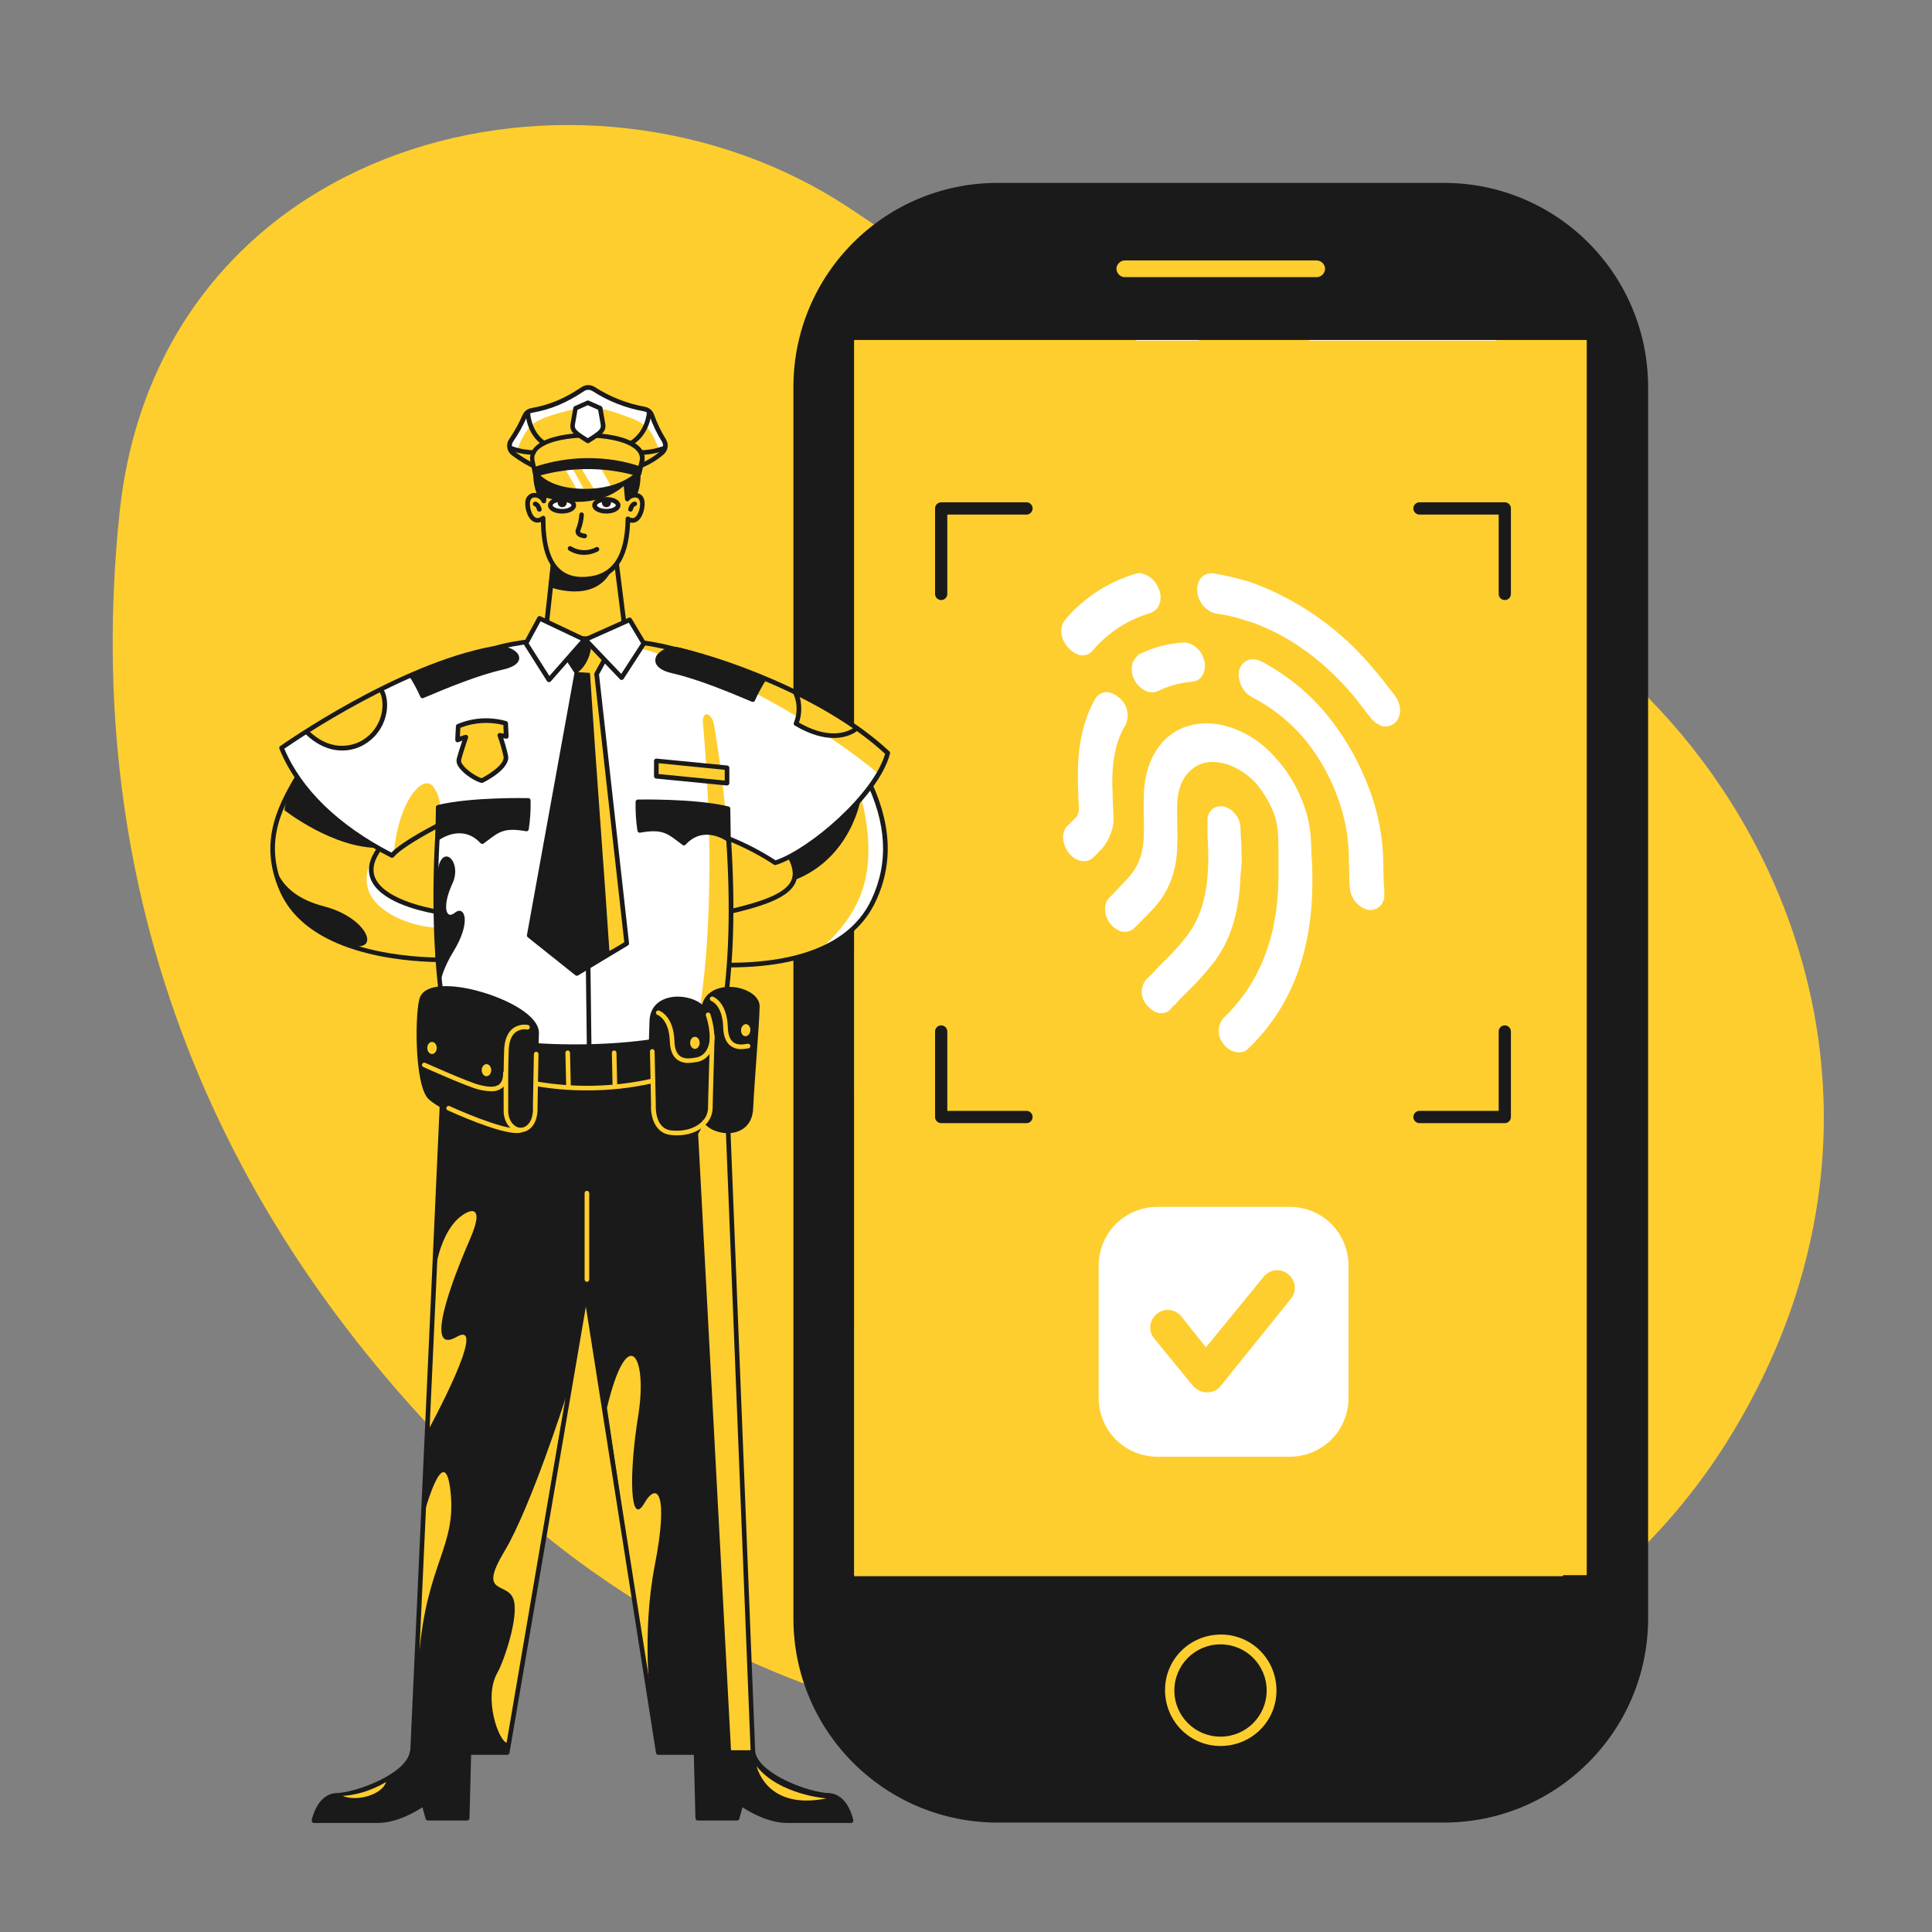
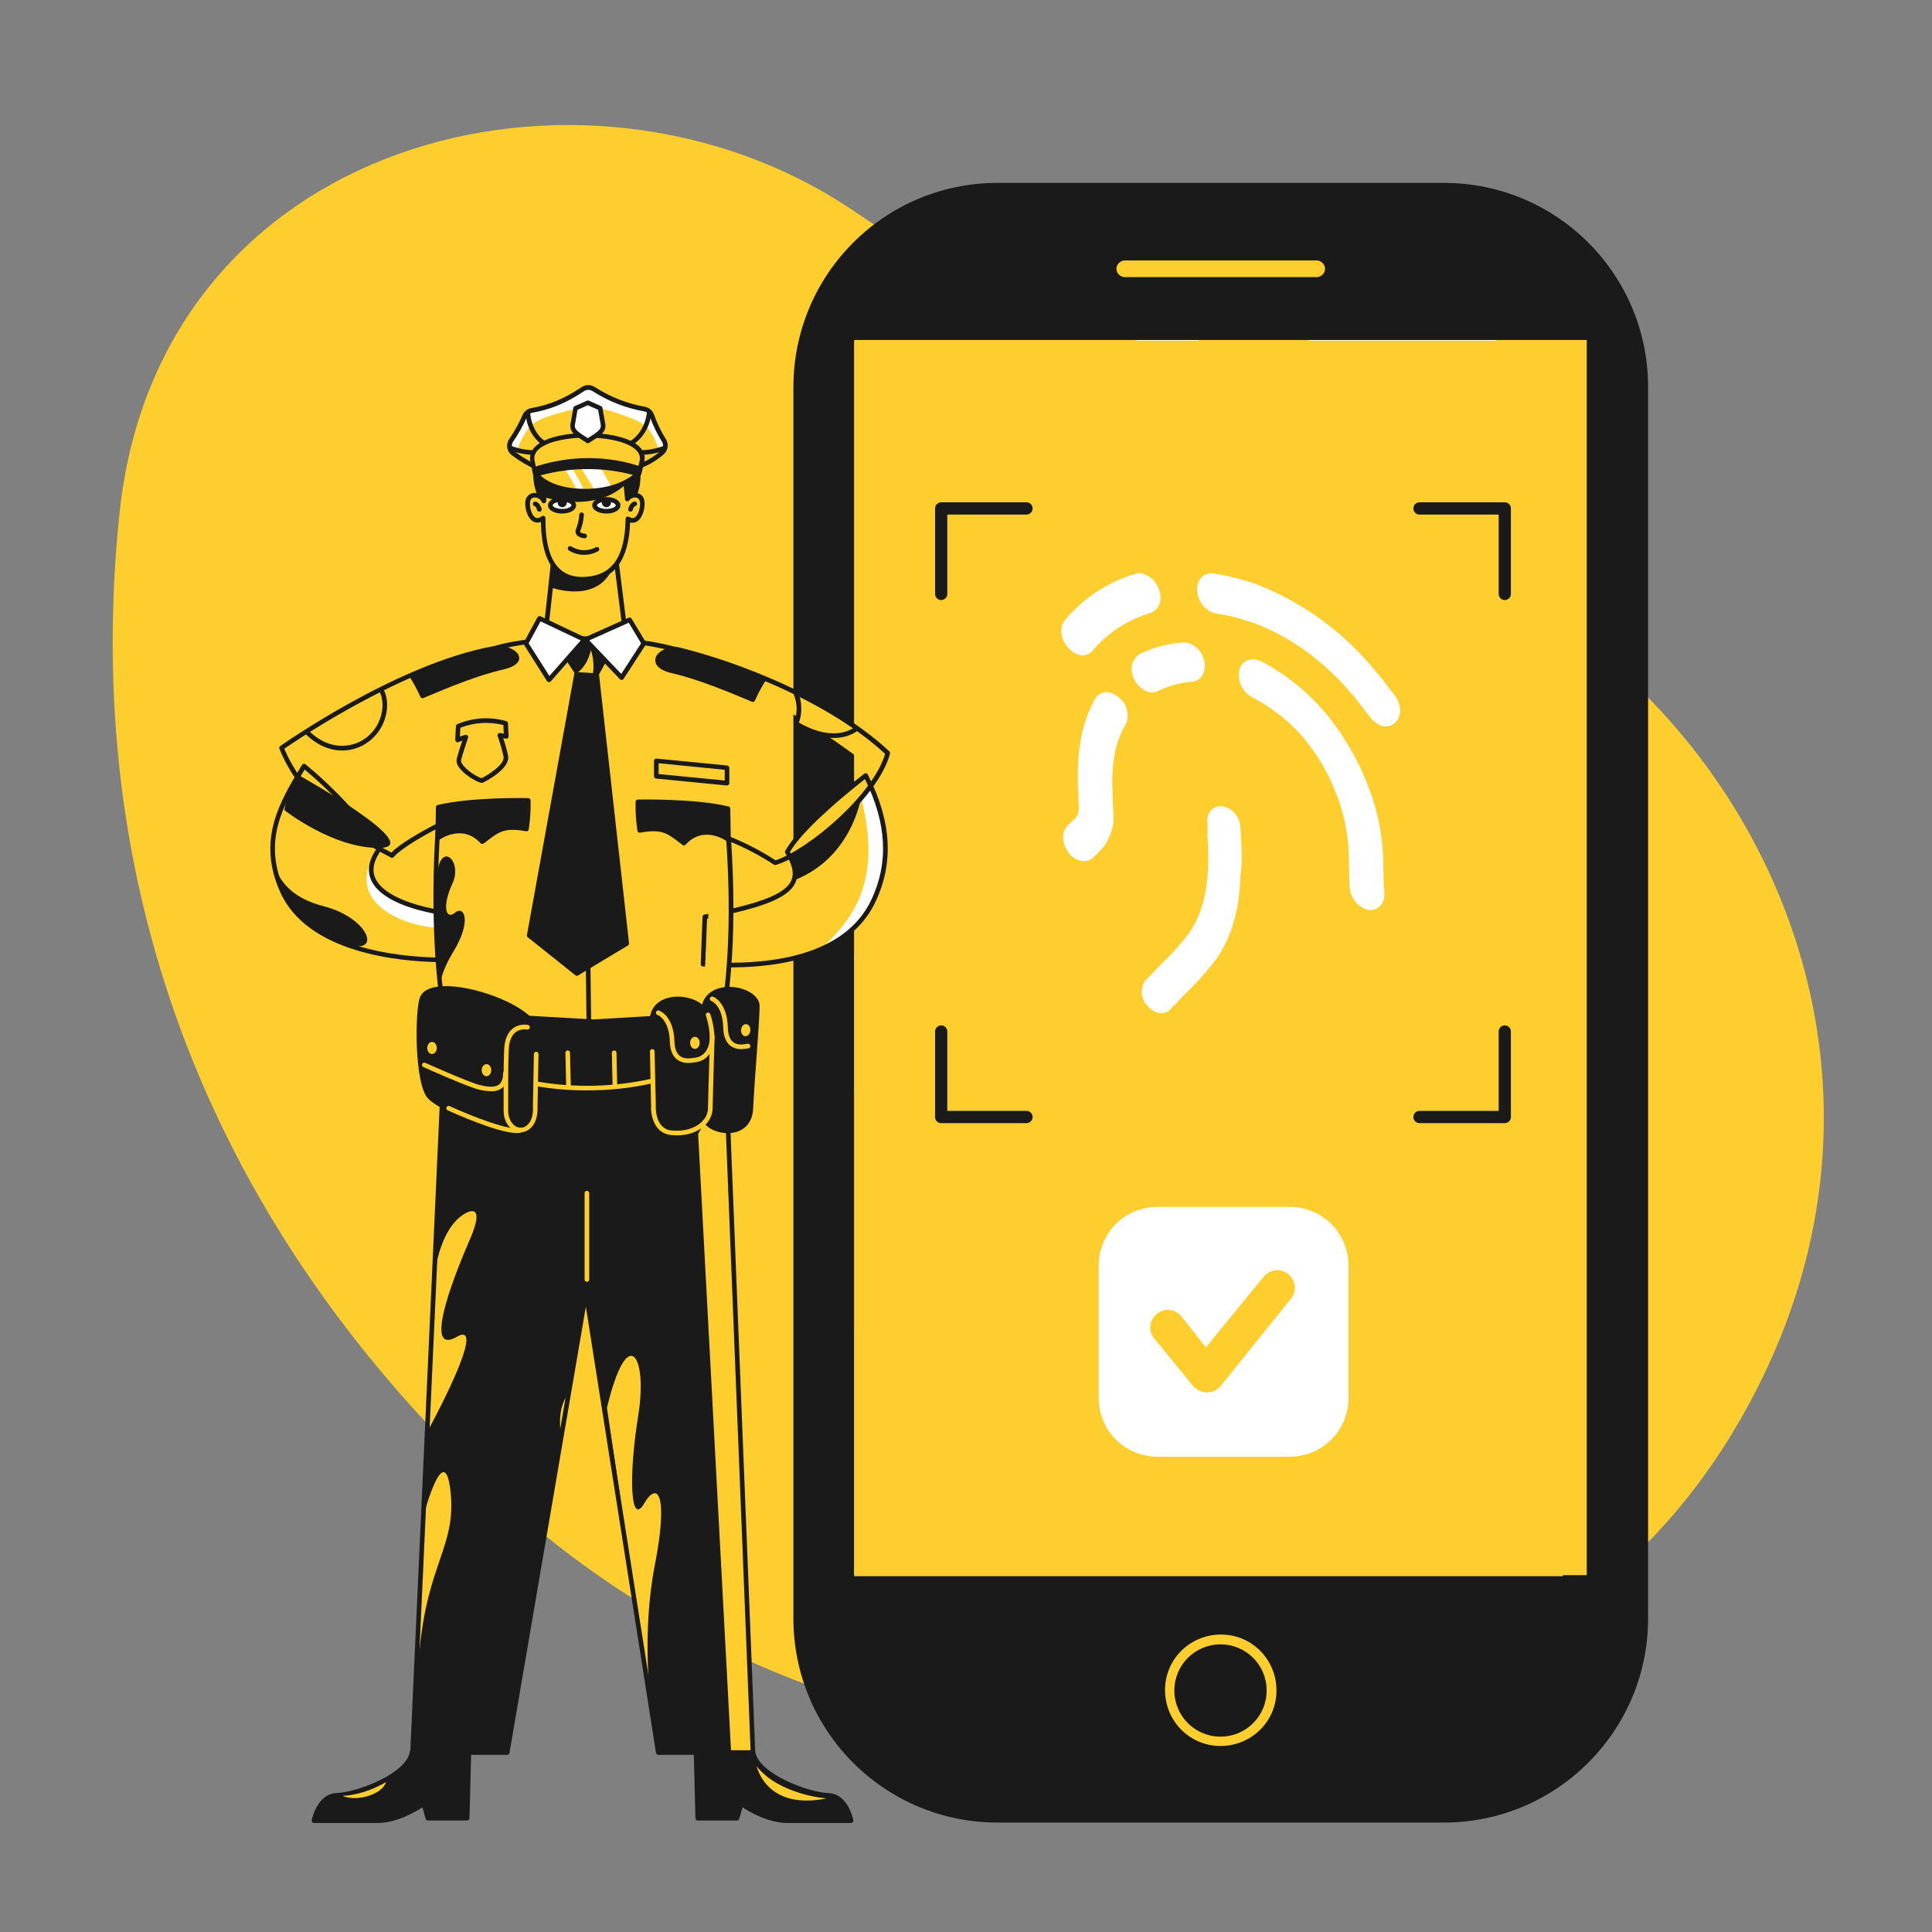
<svg xmlns="http://www.w3.org/2000/svg" version="1.1" viewBox="0 0 3000 3000" width="3000" height="3000">
  <rect x="0" y="0" width="3000" height="3000" fill="#808080" stroke="none" />
  <defs />
  <g transform="translate(2832.0 2708.0) rotate(0.0 -1329.0 -1258.0)  scale(-4.089 -4.091)">
    <svg width="650.0" height="615.0" viewBox="0.0 0.0 650.0 615.0">
      <clipPath id="a-i1">
        <path d="m0 0h649.81v614.48h-649.81z" fill="#000000" />
      </clipPath>
      <g clip-path="url(#a-i1)">
        <path d="m34.82 117.86c-91.92 151.65 13.5 313.72 137.87 338.93 85 17.24 95.29 58.94 197.62 126.38 101.11 66.64 262 26.43 276.89-116s-34.46-271.27-144.76-373.44c-140.17-129.83-375.71-127.53-467.62 24.13z" fill="#fece2f" />
      </g>
    </svg>
  </g>
  <g transform="translate(1232.0 284.0) rotate(0.0 667.0 1273.0)  scale(7.623 7.623)">
    <svg width="175.0" height="334.0" viewBox="0.0 0.0 175.0 334.0">
      <clipPath id="a-i2">
        <path d="m0 0h174.1v334h-174.1z" fill="#000000" />
      </clipPath>
      <g clip-path="url(#a-i2)">
        <path d="m41.6 1h90.9c22.4 0 40.6 18.2 40.6 40.6v250.8c0 22.4-18.2 40.6-40.6 40.6h-90.9c-22.4 0-40.6-18.2-40.6-40.6v-250.8c0-22.4 18.2-40.6 40.6-40.6z" fill="#1a1a1a" />
        <path d="m132.5 334h-90.9c-23 0-41.6-18.6-41.6-41.6v-250.8c0-23 18.6-41.6 41.6-41.6h90.9c23 0 41.6 18.6 41.6 41.6v250.8c0 23-18.7 41.6-41.6 41.6zm-90.9-332c-21.9 0-39.6 17.7-39.6 39.6v250.8c0 21.8 17.7 39.6 39.6 39.6h90.9c21.9 0 39.6-17.7 39.6-39.6v-250.8c-.1-21.9-17.8-39.6-39.6-39.6z" fill="#1a1a1a" />
        <path d="m162.6 31h-151.2v253.6h151.2z" fill="#fece2f" />
        <path d="m11.4 284.6h15.9l116.4-253.6h-38.2l-94.1 204.8z" fill="#fff" />
        <path d="m83.1 31h-12.8l-58.9 128.3v27.8z" fill="#fff" />
        <path d="m67.5 14.801h39.1c1.5 0 2.7 1.2 2.7 2.7s-1.2 2.7-2.7 2.7h-39.1c-1.5 0-2.7-1.2-2.7-2.7s1.2-2.7 2.7-2.7z" fill="#fece2f" />
        <g fill="#1a1a1a">
          <path d="m106.6 21.099h-39.1c-2 0-3.7-1.6-3.7-3.7s1.6-3.7 3.7-3.7h39.1c2 0 3.7 1.6 3.7 3.7s-1.7 3.7-3.7 3.7zm-39.1-5.3c-.9 0-1.7.8-1.7 1.7s.8 1.7 1.7 1.7h39.1c.9 0 1.7-.8 1.7-1.7s-.8-1.7-1.7-1.7z" />
          <path d="m46.2 86.199h-6.1c-6.8 0-12.2-5.5-12.2-12.2v-6.1c0-6.8 5.5-12.2 12.2-12.2h6.1c6.7 0 12.2 5.5 12.2 12.2v6.1c0 6.7-5.4 12.1-12.2 12.2zm-6.1-28.6c-5.6 0-10.2 4.6-10.2 10.2v6.1c0 5.6 4.6 10.2 10.2 10.2h6.1c5.6 0 10.2-4.6 10.2-10.2v-6.1c0-5.6-4.6-10.2-10.2-10.2z" />
          <path d="m91.3 86.199h-6.1c-6.8 0-12.2-5.5-12.2-12.2v-6.1c0-6.8 5.5-12.2 12.2-12.2h6.1c6.7 0 12.2 5.5 12.2 12.2v6.1c0 6.7-5.5 12.1-12.2 12.2zm-6.2-28.6c-5.7 0-10.2 4.6-10.2 10.2v6.1c0 5.7 4.6 10.2 10.2 10.2h6.1c5.6 0 10.2-4.6 10.2-10.2v-6.1c0-5.6-4.6-10.2-10.2-10.2z" />
          <path d="m136.3 86.199h-6.1c-6.7 0-12.2-5.5-12.2-12.2v-6.1c0-6.7 5.5-12.2 12.2-12.2h6.1c6.8 0 12.2 5.5 12.2 12.2v6.1c0 6.7-5.5 12.2-12.2 12.2zm-6.1-28.6c-5.6 0-10.2 4.6-10.2 10.2v6.1c0 5.6 4.6 10.2 10.2 10.2h6.1c5.7 0 10.2-4.6 10.2-10.2v-6.1c0-5.7-4.6-10.2-10.2-10.2z" />
          <path d="m46.2 128.699h-6.1c-6.8 0-12.2-5.5-12.2-12.2v-6.1c0-6.8 5.5-12.2 12.2-12.2h6.1c6.8 0 12.2 5.5 12.2 12.2v6.1c.1 6.7-5.4 12.2-12.2 12.2zm-6.1-28.6c-5.6 0-10.2 4.6-10.2 10.2v6.1c0 5.6 4.6 10.2 10.2 10.2h6.1c5.6 0 10.2-4.6 10.2-10.2v-6.1c0-5.6-4.6-10.2-10.2-10.2z" />
          <path d="m91.3 128.699h-6.1c-6.8 0-12.2-5.5-12.2-12.2v-6.1c0-6.8 5.5-12.2 12.2-12.2h6.1c6.8 0 12.2 5.5 12.2 12.2v6.1c0 6.7-5.5 12.2-12.2 12.2zm-6.2-28.6c-5.7 0-10.2 4.6-10.2 10.2v6.1c0 5.7 4.6 10.2 10.2 10.2h6.1c5.6 0 10.2-4.6 10.2-10.2v-6.1c0-5.6-4.6-10.2-10.2-10.2z" />
          <path d="m136.3 128.699h-6.1c-6.8 0-12.2-5.5-12.2-12.2v-6.1c0-6.8 5.5-12.2 12.2-12.2h6.1c6.8 0 12.2 5.5 12.2 12.2v6.1c0 6.7-5.5 12.2-12.2 12.2zm-6.1-28.6c-5.6 0-10.2 4.6-10.2 10.2v6.1c0 5.6 4.6 10.2 10.2 10.2h6.1c5.7 0 10.2-4.6 10.2-10.2v-6.1c0-5.7-4.6-10.2-10.2-10.2z" />
          <path d="m46.2 171.199h-6.1c-6.7 0-12.2-5.5-12.2-12.2v-6.1c0-6.8 5.5-12.2 12.2-12.2h6.1c6.8 0 12.2 5.5 12.2 12.2v6.1c0 6.7-5.4 12.2-12.2 12.2zm-6.1-28.6c-5.7 0-10.2 4.6-10.2 10.2v6.1c0 5.6 4.6 10.2 10.2 10.2h6.1c5.6 0 10.2-4.6 10.2-10.2v-6.1c0-5.7-4.6-10.2-10.2-10.2z" />
          <path d="m91.3 171.199h-6.1c-6.7 0-12.2-5.5-12.2-12.2v-6.1c0-6.8 5.5-12.2 12.2-12.2h6.1c6.8 0 12.2 5.5 12.2 12.2v6.1c0 6.7-5.5 12.2-12.2 12.2zm-6.2-28.6c-5.7 0-10.2 4.6-10.2 10.2v6.1c0 5.7 4.6 10.2 10.2 10.2h6.1c5.6 0 10.2-4.6 10.2-10.2v-6.1c0-5.7-4.6-10.2-10.2-10.2z" />
          <path d="m136.3 171.199h-6.1c-6.7 0-12.2-5.5-12.2-12.2v-6.1c0-6.8 5.5-12.2 12.2-12.2h6.1c6.8 0 12.2 5.5 12.2 12.2v6.1c0 6.7-5.5 12.2-12.2 12.2zm-6.1-28.6c-5.7 0-10.2 4.6-10.2 10.2v6.1c0 5.6 4.6 10.2 10.2 10.2h6.1c5.7 0 10.2-4.6 10.2-10.2v-6.1c0-5.7-4.6-10.2-10.2-10.2z" />
-           <path d="m46.2 212.199h-6.1c-6.8 0-12.2-5.5-12.2-12.2v-6.1c0-6.8 5.5-12.2 12.2-12.2h6.1c6.7 0 12.2 5.5 12.2 12.2v6.1c.1 6.8-5.4 12.2-12.2 12.2zm-6.1-28.5c-5.6 0-10.2 4.6-10.2 10.2v6.1c0 5.7 4.6 10.2 10.2 10.2h6.1c5.7 0 10.2-4.6 10.2-10.2v-6.1c0-5.6-4.6-10.2-10.2-10.2z" />
          <path d="m91.3 212.199h-6.1c-6.8 0-12.2-5.5-12.2-12.2v-6.1c0-6.8 5.5-12.2 12.2-12.2h6.1c6.7 0 12.2 5.5 12.2 12.2v6.1c0 6.8-5.5 12.2-12.2 12.2zm-6.2-28.5c-5.7 0-10.2 4.6-10.2 10.2v6.1c0 5.7 4.6 10.2 10.2 10.2h6.1c5.7 0 10.2-4.6 10.2-10.2v-6.1c0-5.6-4.6-10.2-10.2-10.2z" />
          <path d="m136.3 212.199h-6.1c-6.8 0-12.2-5.5-12.2-12.2v-6.1c0-6.7 5.5-12.2 12.2-12.2h6.1c6.8 0 12.2 5.5 12.2 12.2v6.1c0 6.8-5.5 12.2-12.2 12.2zm-6.1-28.5c-5.6 0-10.2 4.6-10.2 10.2v6.1c0 5.7 4.6 10.2 10.2 10.2h6.1c5.7 0 10.2-4.6 10.2-10.2v-6.1c0-5.7-4.6-10.2-10.2-10.2z" />
        </g>
        <path d="m87 318.399c-6.3 0-11.3-5.1-11.3-11.4s5.1-11.3 11.4-11.3 11.3 5.1 11.3 11.4-5.1 11.3-11.4 11.3zm0-20.7c-5.2 0-9.4 4.2-9.4 9.4s4.2 9.4 9.4 9.4 9.4-4.2 9.4-9.4-4.2-9.4-9.4-9.4z" fill="#fece2f" />
        <path d="m162.6 285.6h-151.2c-.6 0-1-.4-1-1v-253.6c0-.6.4-1 1-1h151.2c.6 0 1 .4 1 1v253.6c0 .5-.4 1-1 1zm-150.2-2h149.2v-251.6h-149.2z" fill="#1a1a1a" />
      </g>
    </svg>
  </g>
  <g transform="translate(912.0 938.0) rotate(90 962.0 553.0) translate(0.0 0.0) scale(10.87 10.843)">
    <svg width="176.816" height="102.0" viewBox="0.0 0.0 176.816 102.0">
      <clipPath id="a-i3">
        <path d="m0 0h176.5v101.5h-176.5z" fill="#000000" />
      </clipPath>
      <g clip-path="url(#a-i3)">
        <path d="m176.5 0h-176.5v101.5h176.5z" fill="#fece2f" />
      </g>
    </svg>
  </g>
  <g transform="translate(1648.0 890.0) rotate(0.0 263.0 372.0)  scale(7.863 7.894)">
    <svg width="66.895" height="94.25" viewBox="0.0 0.0 66.895 94.25">
      <g fill="#ffffff">
        <path d="m3.379 16.05a2.485 2.485 0 0 0 .8.1 2.518 2.518 0 0 0 2-.9 23.629 23.629 0 0 1 11.4-7.4 3.092 3.092 0 0 0 1.7-1.5 4.046 4.046 0 0 0 -.1-3.4 4.651 4.651 0 0 0 -3-2.8 2.208 2.208 0 0 0 -1.6 0 28.965 28.965 0 0 0 -13.8 9c-1.2 1.4-1 3.7.5 5.4a5.106 5.106 0 0 0 2.1 1.5z" />
        <path d="m14.079 17.65a4.484 4.484 0 0 0 .4 3.4 4.721 4.721 0 0 0 2.7 2.3 2.485 2.485 0 0 0 .8.1 2.663 2.663 0 0 0 1.2-.3 19.023 19.023 0 0 1 6.7-1.8 2.654 2.654 0 0 0 1.9-1.1 3.948 3.948 0 0 0 .4-3.2 4.688 4.688 0 0 0 -3.1-3.3 3.75 3.75 0 0 0 -1.1-.1 23.383 23.383 0 0 0 -8.6 2.3 4.524 4.524 0 0 0 -1.3 1.7z" />
        <path d="m65.779 23.95-1.2-1.5a45.746 45.746 0 0 0 -2.9-3.6 56.633 56.633 0 0 0 -23-16.6 35.8 35.8 0 0 0 -3.5-1.1 48.16 48.16 0 0 0 -5.2-1.1 2.723 2.723 0 0 0 -2.4.9 3.522 3.522 0 0 0 -.7 2.8 4.865 4.865 0 0 0 3.3 4.1c.1 0 .3.1.4.1a34.348 34.348 0 0 1 4.4.9c.9.3 1.9.6 2.9.9 7.3 2.7 13.7 7.3 19.5 14 .8.9 1.5 1.9 2.4 3 .4.6.9 1.1 1.3 1.7a5.028 5.028 0 0 0 2.2 1.6 2.485 2.485 0 0 0 .8.1 2.732 2.732 0 0 0 1.9-.8c1.3-1.3 1.2-3.6-.2-5.4z" />
        <path d="m63.579 57.85v-1.1a42.837 42.837 0 0 0 -3.2-15.4 51.078 51.078 0 0 0 -8.1-13.7 42.107 42.107 0 0 0 -11.7-9.7 9.143 9.143 0 0 0 -1.4-.7 1.421 1.421 0 0 0 -.6-.2 2.2 2.2 0 0 0 -.8-.1 2.734 2.734 0 0 0 -2.7 2.6 5 5 0 0 0 2.7 4.9c.3.2.6.3.9.5a33.31 33.31 0 0 1 9.2 7.5 38.6 38.6 0 0 1 6.4 10.9 35.294 35.294 0 0 1 2.5 12.1v.7l.1 3.6a12.75 12.75 0 0 0 .1 2 4.85 4.85 0 0 0 3.3 4.4 2.2 2.2 0 0 0 .8.1 2.732 2.732 0 0 0 1.9-.8 3.069 3.069 0 0 0 .8-2.4 12.1 12.1 0 0 0 -.1-1.9z" />
        <path d="m35.579 54.65a17.7 17.7 0 0 0 -.1-2.3l-.1-2.2a4.507 4.507 0 0 0 -3.1-4.2 2.745 2.745 0 0 0 -2.6.6 2.648 2.648 0 0 0 -.8 2.2v2.2a16.2 16.2 0 0 0 .1 2.2c0 1.4.1 3.3 0 4.7-.2 5.6-1.5 10-4.1 13.4a43.237 43.237 0 0 1 -4.5 5c-.7.7-1.5 1.5-2.2 2.3l-.5.5a11.3 11.3 0 0 0 -1.1 1.1 3.862 3.862 0 0 0 .5 5 4.069 4.069 0 0 0 1.9 1.3 2.2 2.2 0 0 0 .8.1 2.463 2.463 0 0 0 1.9-.9 2.336 2.336 0 0 1 .7-.7 5.716 5.716 0 0 0 .7-.8l2.1-2.1a52.692 52.692 0 0 0 5-5.6c3.3-4.3 5-10 5.2-17a24.732 24.732 0 0 0 .2-4.8z" />
        <path d="m10.279 47.55v-.2c0-.8-.1-1.5-.1-2.3l-.1-3.3c-.1-4.8.7-8.8 2.6-11.9a4.423 4.423 0 0 0 -1.2-5.3 4.784 4.784 0 0 0 -1.7-1 2.583 2.583 0 0 0 -3.1 1.2c-2.4 4.2-3.5 9.4-3.4 15.6 0 1.1 0 2.1.1 3.2a16.95 16.95 0 0 0 .1 2.3v.1a3.4 3.4 0 0 1 -.2 1.4 1.8 1.8 0 0 1 -.6.9l-.6.6-.6.6c-1.4 1.1-1.5 3.4-.2 5.3a4.3 4.3 0 0 0 2.4 1.8 2.2 2.2 0 0 0 .8.1 2.716 2.716 0 0 0 1.7-.6 13.576 13.576 0 0 0 1.2-1.2l.3-.3a8.251 8.251 0 0 0 2-3.2 7.629 7.629 0 0 0 .6-3.8z" />
-         <path d="m49.279 52.35a22.74 22.74 0 0 0 -1.6-7.3 27.447 27.447 0 0 0 -6-9.4 19.692 19.692 0 0 0 -8.9-5.5l-.7-.2c-4.4-1-8.5-.1-11.4 2.6s-4.4 6.9-4.4 11.8v2.5c0 1.7.1 3.4 0 4.9a14.234 14.234 0 0 1 -.8 4.5 11.258 11.258 0 0 1 -2.1 3.5c-1 1.1-2 2.1-3.1 3.3l-.8.8c-1.2 1.2-1.1 3.5.2 5.1a4.535 4.535 0 0 0 2.1 1.5 2.747 2.747 0 0 0 2.6-.6l.7-.7c1.1-1.1 2.3-2.3 3.4-3.5a17.077 17.077 0 0 0 3.2-5.3 19.332 19.332 0 0 0 1.2-6.7c.1-1.8 0-3.6 0-5.3v-2.4c0-3.1.9-5.6 2.6-7.1 1.7-1.6 3.9-2.1 6.7-1.4l.4.1a13.548 13.548 0 0 1 6.9 5.1 23.7 23.7 0 0 1 2.3 4.1 13.385 13.385 0 0 1 1 4.4c.1 1.4.1 2.7.1 4.1v4.1c0 7.8-1.5 14.5-4.8 20.4a32.873 32.873 0 0 1 -6.1 7.8 3.932 3.932 0 0 0 .1 5.1 3.821 3.821 0 0 0 2.2 1.5 2.2 2.2 0 0 0 .8.1 2.41 2.41 0 0 0 1.8-.7 39.161 39.161 0 0 0 7.1-9.1c3.8-6.8 5.6-14.8 5.6-23.7 0-1.4 0-2.8-.1-4.3-.1-1.2-.1-2.6-.2-4.1z" />
      </g>
    </svg>
  </g>
  <g transform="translate(1382.0 598.0) rotate(0.0 -482.0 1117.0)  scale(-3.584 3.58)">
    <svg width="269.0" height="624.0" viewBox="0.0 0.0 269.0 624.0">
      <clipPath id="a-i5">
        <path d="m0 0h268.46v623.67h-268.46z" fill="#000000" />
      </clipPath>
      <g clip-path="url(#a-i5)">
        <path d="m114.59 108.25 5.51-43.93 24.45.64 4.76 43.51-18.1 8.57z" fill="#fece2f" />
        <path d="m131.21 117.999c-.164-.001-.326-.042-.47-.12l-16.62-8.78c-.177-.095-.322-.241-.414-.42-.093-.178-.13-.38-.106-.58l5.5-43.93c.029-.244.148-.468.332-.631.184-.162.422-.251.668-.249l24.46.64c.247-.002.486.089.671.253.184.164.302.391.329.637l4.77 43.51c.019.205-.025.411-.127.59s-.257.322-.443.41l-18.1 8.57c-.14.07-.294.105-.45.1zm-15.54-10.35 15.57 8.23 17-8-4.59-41.94-22.65-.6z" fill="#1a1a1a" />
        <path d="m146.77 86.76s-17.46 6.67-24.66-5.82c4.34 2.75 23.71-4 23.71-4z" fill="#1a1a1a" />
        <path d="m136.64 89.5c-5.44 0-11.7-1.64-15.4-8.06-.109-.194-.151-.418-.118-.638.032-.22.137-.423.297-.576.161-.154.368-.249.589-.272.221-.023.443.029.632.146 2.87 1.82 15.54-1.57 22.85-4.13.143-.051.297-.068.448-.051s.296.069.425.151c.128.082.236.192.315.322s.128.276.142.428l1 9.85c.014.213-.04.425-.156.605-.115.18-.285.318-.484.395-3.393 1.171-6.951 1.789-10.54 1.83zm-12.2-7c6.42 7.59 18.24 4.49 21.26 3.53l-.75-7.8c-3.83 1.32-14.63 4.71-20.51 4.31z" fill="#1a1a1a" />
        <path d="m128.43 1.69c-6.686 4.326-14.164 7.283-22 8.7-.723.123-1.4.436-1.963.907-.562.471-.989 1.083-1.237 1.773-1.364 3.846-3.138 7.534-5.29 11-.501.821-.7 1.791-.561 2.742s.606 1.825 1.321 2.468c3.71 3.225 8.098 5.573 12.84 6.87.394.111.801.168 1.21.17h38c.586 0 1.165-.122 1.7-.36 3.813-1.706 7.423-3.836 10.76-6.35.847-.635 1.418-1.571 1.595-2.615.177-1.044-.054-2.116-.645-2.995-2.299-3.34-4.265-6.897-5.87-10.62-.266-.615-.679-1.155-1.202-1.573-.523-.418-1.14-.702-1.798-.827-8.54-1.49-15.07-4.48-22.29-9.28-.678-.448-1.472-.687-2.284-.689s-1.607.234-2.286.679z" fill="#fece2f" />
        <path d="m100.14 27.64s.79-2 2-4.5 2.75-6.14 10.48-9 12.7-4.55 18.1-4.44 21.49 4 25 8 5.71 9.53 5.61 10.48 3.6-2 3.6-2l-7.31-14.29s-8.57-1.17-13.44-4c-4.87-2.83-11.86-6.67-13.34-7-1.48-.33-11.75 5.82-14 6.56s-12.49 3.28-12.49 3.28l-7.2 14.93s-.15 2.14 2.99 1.98z" fill="#fff" />
        <path d="m150.76 37.32h-38c-.508.003-1.014-.071-1.5-.22-4.898-1.34-9.43-3.767-13.26-7.1-.886-.803-1.463-1.889-1.633-3.072-.17-1.183.079-2.388.703-3.408 2.117-3.402 3.861-7.023 5.2-10.8.308-.862.842-1.625 1.545-2.211.704-.586 1.551-.972 2.455-1.119 7.692-1.404 15.033-4.302 21.61-8.53.844-.567 1.838-.87 2.855-.87s2.011.303 2.855.87c7.63 5.1 14 7.74 21.85 9.12.828.149 1.605.501 2.263 1.025s1.176 1.202 1.507 1.975c1.59 3.664 3.529 7.167 5.79 10.46.747 1.092 1.043 2.431.825 3.736-.219 1.305-.933 2.475-1.995 3.264-3.412 2.562-7.102 4.733-11 6.47-.654.281-1.359.42-2.07.41zm-21.76-34.8c-6.805 4.417-14.424 7.429-22.41 8.86-.545.09-1.057.322-1.484.674-.426.351-.753.809-.946 1.326-1.386 3.924-3.193 7.686-5.39 11.22-.376.624-.524 1.359-.419 2.079.106.721.459 1.382.999 1.871 3.607 3.113 7.864 5.382 12.46 6.64.298.089.609.132.92.13h38c.441.003.878-.089 1.28-.27 3.751-1.674 7.3-3.768 10.58-6.24.643-.478 1.077-1.185 1.213-1.974s-.037-1.601-.483-2.266c-2.347-3.393-4.356-7.006-6-10.79-.2-.455-.507-.855-.896-1.165-.388-.31-.846-.521-1.334-.615-8.07-1.41-14.84-4.23-22.61-9.42-.517-.345-1.124-.53-1.745-.53s-1.229.184-1.745.53z" fill="#1a1a1a" />
        <path d="m253.86 165.26c-12.485 10.323-23.557 22.246-32.93 35.46 12.7 16.75-10.52 21.46-23.62 27.39-.46 9-.4 15.25-2.21 21 23.42-.56 58.48 3 68.12-29.49 7.13-24.07-.32-39.25-9.36-54.36z" fill="#fece2f" />
        <path d="m197.13 235.271c12-.55 37.81-9.77 27.11-30.06.21 12.07-5.72 19.55-27.11 22.69-.244 2.451-.244 4.919 0 7.37z" fill="#fff" />
        <path d="m195.84 250.289c-.265 0-.52-.105-.707-.292-.188-.188-.293-.442-.293-.708l.1-3.72c.14-5.3.27-9.87.27-17.1-.004-.236.076-.467.226-.65.151-.183.361-.307.594-.35 5.45-.95 23.5-4.77 27.11-14 1.41-3.59.4-7.69-3-12.19-.123-.17-.189-.374-.189-.585 0-.21.066-.414.189-.585 9.422-13.289 20.555-25.279 33.11-35.66.11-.091.239-.157.378-.194.138-.037.283-.044.424-.021.141.024.276.078.394.158.119.08.219.185.294.307l.89 1.47c8.77 14.62 18.72 31.2 8.54 53.82-11.91 26.44-51.72 30-68.29 30.26zm1.36-21c0 6.78-.13 11.21-.26 16.31l-.08 2.67c16.76-.41 54.26-4.2 65.45-29.06 9.76-21.67.51-37.07-8.43-52l-.28-.46c-11.864 9.941-22.427 21.337-31.44 33.92 3.5 4.87 4.46 9.42 2.84 13.54-3.75 9.56-20.07 13.65-27.8 15.08z" fill="#1a1a1a" />
        <path d="m68.76 228.08c-20.47-5.72-33.64-9.6-23.71-25.61-5.07-9.17-20.72-22.69-34-33.15-7.34 14.44-13.05 33.54-3.35 54.28 13.44 28.63 47.23 27.54 62.54 27.54z" fill="#fece2f" />
        <path d="m28.74 243.569c-12.91-12.72-25.45-28.57-16.2-64.81-1.06-1.7-4.24-5.82-4.24-5.82s-22.9 50.53 20.44 70.63z" fill="#fff" />
        <path d="m69.62 252.569c-32.76 0-54.57-9.77-63.38-28.55-8-17-6.86-35 3.39-55.15.067-.133.162-.25.28-.342.118-.091.254-.156.4-.188.144-.031.293-.03.436.003.143.032.278.097.394.187 12.73 10 29 24 34.23 33.46.088.152.134.325.134.5 0 .176-.046.348-.134.5-3.1 5-3.93 8.76-2.61 11.83 2.87 6.63 16 10.47 37.67 14.85.219.045.417.162.562.332.145.171.229.385.238.608l.77 20.55c.001.254-.095.498-.268.684-.173.185-.409.299-.662.316-3.96.28-7.77.41-11.45.41zm-58.75-81.7c-9.45 19.13-10.37 36.21-2.82 52.3 11.76 25.05 45.38 28.61 71.95 27.09l-.73-18.77c-22.43-4.56-35.18-8.49-38.37-15.87-1.56-3.61-.79-7.8 2.43-13.17-5.22-8.92-20.26-21.91-32.46-31.58z" fill="#1a1a1a" />
        <path d="m262.38 184.369s-21.29 16.82-41.45 16.35 34.78-31.28 34.78-31.28 6.03 8.26 6.67 14.93z" fill="#1a1a1a" />
        <path d="m206.87 593.111-14.6-320.64-63.77 3.67-56.36-3.36-12.78 320.33h41.05l31.32-199.59 34.1 199.59z" fill="#1a1a1a" />
        <path d="m200.13 453.37s-26.67-48.82-12.39-40.56 2.25-24-5.64-42.06 2.18-12.39 6-8.26c9.48 10.21 9.8 29.9 9.8 29.9z" fill="#fece2f" />
        <path d="m201.82 489.36s-8.89-33-11.43-9.32 10.16 30.92 13.55 69.87c-.85-38.53-2.12-60.55-2.12-60.55z" fill="#fece2f" />
        <path d="m103.58 571.931s4.24-29.64-1.69-60.13c-5.93-30.49-1.27-36.84 4.66-26.67s6.77-11.86 2.54-38.11 4.65-40.66 13.55-3.39c-8.05 54.62-19.06 128.3-19.06 128.3z" fill="#fece2f" />
-         <path d="m140.42 439s15.25 47.85 26.68 66.91-.85 13.12-3.81 20.32 4.12 27.59 6.77 32.18c6.36 11-.71 30.42-4.23 30.49z" fill="#fece2f" />
+         <path d="m140.42 439c6.36 11-.71 30.42-4.23 30.49z" fill="#fece2f" />
        <path d="m83.26 621.601h-17l-1.77-6.36s-10.1 7.43-20 7.43h-27.61s2.07-10.75 9.84-11c8.24-.25 31.13-8.26 32.72-18.9l24.61-2.22z" fill="#1a1a1a" />
        <path d="m44.51 623.66h-27.63c-.147 0-.292-.032-.425-.094-.133-.063-.251-.153-.345-.266-.093-.113-.16-.245-.196-.387s-.041-.289-.014-.433c.09-.48 2.32-11.54 10.79-11.79s30.3-8.31 31.76-18.05c.033-.222.139-.427.303-.581.163-.154.374-.249.597-.269l24.65-2.22c.14-.012.281.006.414.053.133.046.254.12.356.217.103.095.185.212.24.341.055.129.083.268.08.409l-.79 31c0 .265-.105.519-.293.707-.188.187-.442.293-.707.293h-17c-.224.008-.445-.059-.626-.192-.181-.132-.313-.322-.373-.538l-1.39-5c-2.98 1.97-11.17 6.8-19.4 6.8zm-26.34-2h26.34c9.46 0 19.31-7.15 19.41-7.23.131-.097.283-.16.444-.185.161-.025.325-.01.479.043.154.054.292.143.403.262s.192.263.234.42l1.52 5.63h15.28l.72-28.94-22.75 2.06c-2.59 10.91-24.82 18.7-33.51 19-5.41.13-7.8 6.28-8.57 8.94z" fill="#1a1a1a" />
        <path d="m68.86 592.681 14.82-278.2-12.81-1.17-11.43 279.16z" fill="#fece2f" />
        <path d="m183.24 621.601h17l1.76-6.36s10.11 7.43 20 7.43h27.63s-2.07-10.75-9.85-11c-8.23-.25-31.12-8.26-32.71-18.9l-24.61-2.22z" fill="#1a1a1a" />
        <path d="m249.62 623.66h-27.62c-8.23 0-16.42-4.83-19.42-6.8l-1.39 5c-.06.216-.192.406-.373.538-.182.133-.403.2-.627.192h-17c-.265 0-.52-.106-.707-.293-.188-.188-.293-.442-.293-.707l-.79-31c-.002-.141.025-.28.08-.409s.137-.246.24-.341c.102-.097.224-.171.356-.217.133-.047.274-.065.414-.053l24.61 2.22c.224.02.434.115.597.269.164.154.27.359.303.581 1.45 9.74 23.29 17.79 31.75 18.05s10.71 11.31 10.8 11.79c.027.144.022.291-.014.433s-.103.274-.196.387c-.088.106-.198.194-.322.256-.124.061-.26.097-.398.104zm-47.62-9.42c.214.003.423.069.6.19.09.08 10 7.23 19.41 7.23h26.34c-.77-2.65-3.16-8.81-8.59-9-8.69-.27-30.92-8.06-33.52-19l-22.74-2.06.74 28.94h15.24l1.52-5.54c.043-.157.124-.301.236-.419.111-.119.25-.208.404-.261.115-.046.236-.073.36-.08z" fill="#1a1a1a" />
        <path d="m206.87 594.111h-41c-.24.003-.473-.08-.656-.234-.184-.154-.306-.369-.344-.606l-33.1-193.57-30.38 193.56c-.036.238-.157.456-.341.612s-.418.241-.659.238h-41c-.135-.001-.268-.028-.392-.082-.124-.053-.235-.131-.328-.228-.093-.097-.166-.211-.214-.337-.048-.125-.07-.259-.066-.393l12.75-320.33c.006-.133.038-.263.095-.383.057-.12.137-.228.235-.317.099-.088.215-.155.34-.198s.258-.061.39-.052l56.3 3.35 63.71-3.67c.132-.009.265.009.39.052s.241.11.34.198c.099.089.179.197.235.317.057.12.089.25.095.383l14.6 320.64c.008.272-.088.537-.27.74-.094.099-.208.177-.333.23-.126.054-.261.081-.397.08zm-40.2-2h39.16l-14.51-318.59-62.76 3.62h-.12l-55.34-3.3-12.7 318.27h39.15l31.19-198.74c.036-.239.157-.456.341-.612s.418-.241.659-.238c.238-.004.47.078.653.23.183.153.306.365.347.6z" fill="#1a1a1a" />
        <path d="m109.2 34.999c-.38 6.08-.46 13.62 6.68 18.31 7.53 4.94 26.92 4.1 31.76-.29 6.15-5.57 6.12-12.51 5.86-18.6 0 .03-30.37-4.62-44.3.58z" fill="#1a1a1a" />
        <path d="m131.53 57.7c-6.19 0-12.49-1.09-16.2-3.52-7.39-4.86-7.55-12.46-7.13-19.21.012-.191.079-.375.192-.529.114-.154.269-.273.448-.341 14-5.27 43.56-.83 44.81-.64.228.037.437.152.59.325s.241.394.25.625c.24 5.28.58 13.25-6.17 19.38-2.73 2.48-9.69 3.91-16.79 3.91zm-21.38-22c-.34 6.26 0 12.63 6.28 16.76 7.08 4.64 26.08 3.84 30.54-.2 5.36-4.86 5.78-10.79 5.56-17-4.83-.61-29.88-3.8-42.38.49z" fill="#1a1a1a" />
-         <path d="m171.51 114.17c-19.55-5.82-56.16-5.56-76.86 0-16.65 3.26-64.92 18.54-93.65 45.43 4.68 17.86 33.14 42.66 48.73 47.61 6.348-4.194 13.106-7.732 20.17-10.56-1.62 24.36-1.7 51.52 2.23 76 14.1 19.61 115.25 17.77 120.15 2.45 3.13-9.78 6.26-44.5 3.5-84.12 5.77 3 16.82 9.11 20 13.06 21.89-11.21 39.82-26.75 47.87-46.66 0-.01-49.94-35.6-92.14-43.21z" fill="#fff" />
        <path d="m110.36 111.221s-62.46 8.04-109.36 48.38c1.073 3.096 2.383 6.105 3.92 9 0 0 47.42-40.66 105.22-54.84 2.55-.85.22-2.54.22-2.54z" fill="#fece2f" />
        <path d="m195.05 187.001s-1.43-7 2.75-12.71c4.66-6.35 15.46 7 17.15 28.8-5.72-5.09-19.17-12.09-19.17-12.09z" fill="#fece2f" />
        <path d="m76.27 147.209s-12.27 67.79-5.08 117.51 11.64 7.83 11.64 7.83-8.89-43.4-1.9-124.7c1.07-7.2-3.6-6.14-4.66-.64z" fill="#fece2f" />
        <path d="m119.78 111.96 7.3 13.34-13.02 116.87 21.6 13.02 20.64-16.51-20.64-114.02 8.89-13.65z" fill="#1a1a1a" />
        <path d="m109.23 180.839s-24.47-.6-39 2.94l-.23 13.35s10.68-7.92 19.31 1.54c6.34-4.69 8.43-7.42 19.12-5.47.617-4.09.885-8.225.8-12.36z" fill="#1a1a1a" />
        <path d="m89.32 199.669c-.139.001-.276-.027-.404-.082-.127-.055-.242-.136-.336-.238-7.9-8.67-17.57-1.72-18-1.42-.15.11-.327.176-.513.19-.185.015-.371-.023-.536-.108s-.303-.215-.399-.374c-.096-.159-.145-.342-.143-.528l.21-13.35c-.007-.228.065-.452.203-.634.138-.182.335-.311.557-.366 14.5-3.52 39-3 39.27-3 .265 0 .519.106.707.293.187.188.293.442.293.707.09 4.206-.178 8.411-.8 12.57-.024.13-.074.253-.145.364-.072.11-.165.205-.274.28-.109.074-.231.126-.36.153s-.262.028-.391.003c-9.16-1.67-11.62.19-16.51 3.9l-1.84 1.39c-.164.146-.371.234-.59.25zm-9.83-6.62c1.861.005 3.702.387 5.411 1.124 1.709.738 3.25 1.815 4.529 3.166l1.12-.84c5-3.81 7.84-6 17.08-4.45.439-3.388.643-6.803.61-10.22-4.57-.07-24.36-.14-37 2.74l-.24 10.76c2.606-1.431 5.518-2.213 8.49-2.28z" fill="#1a1a1a" />
        <path d="m156.72 180.21s24.47-.6 39 2.93l.21 13.35s-10.68-7.91-19.31 1.55c-6.35-4.69-8.43-7.42-19.12-5.47-.611-4.09-.872-8.225-.78-12.36z" fill="#1a1a1a" />
        <path d="m176.63 198.999c-.216 0-.427-.07-.6-.2-.667-.48-1.277-.94-1.83-1.38-4.89-3.71-7.35-5.58-16.51-3.91-.26.05-.529-.005-.748-.153s-.371-.377-.422-.637c-.628-4.162-.896-8.371-.8-12.58 0-.265.105-.519.293-.707.187-.187.442-.293.707-.293.24 0 24.76-.56 39.27 3 .222.055.418.184.557.366.138.182.21.406.203.634l.21 13.36c.002.186-.047.368-.142.527-.096.159-.233.288-.398.373-.165.086-.351.124-.536.11-.186-.014-.364-.08-.514-.189-.41-.3-10.08-7.251-18 1.409-.099.093-.215.165-.342.211-.127.047-.263.067-.398.059zm-13.07-8.11c5.35 0 7.93 2 11.85 4.94l1.11.84c6.95-6.93 15-3.83 18.39-2l-.17-10.76c-12.67-2.89-32.45-2.81-37-2.75-.039 3.417.165 6.833.61 10.22 1.722-.288 3.464-.439 5.21-.45z" fill="#1a1a1a" />
        <path d="m54.67 127.519c1.798 2.847 3.392 5.818 4.77 8.89 5.4-2.22 21.91-9.52 34.61-12.38 12.7-2.86 4.41-10.85-2.54-9.21-10.8 2.54-36.84 12.7-36.84 12.7z" fill="#1a1a1a" />
        <path d="m59.44 137.41c-.195.001-.386-.055-.55-.162-.164-.107-.292-.259-.37-.438-1.354-3.024-2.921-5.948-4.69-8.75-.08-.124-.131-.265-.149-.412-.019-.147-.004-.296.041-.436.046-.141.122-.269.224-.377.102-.107.226-.191.364-.245 1.06-.42 26.23-10.22 37-12.75 1.601-.36 3.266-.319 4.847.121 1.581.44 3.028 1.264 4.213 2.399.545.507.942 1.153 1.148 1.868s.214 1.473.022 2.192c-.45 1.45-2.07 3.42-7.24 4.58-11 2.49-25.16 8.43-31.95 11.29l-2.5 1.05c-.131.051-.27.074-.41.07zm-3.28-9.41c1.393 2.293 2.662 4.66 3.8 7.09l1.59-.66c6.84-2.88 21.07-8.88 32.28-11.4 4.63-1 5.57-2.6 5.76-3.22.078-.383.053-.78-.071-1.15-.125-.371-.345-.702-.639-.96-.944-.877-2.088-1.511-3.332-1.847-1.244-.336-2.551-.364-3.808-.083-9.34 2.23-30.48 10.28-35.58 12.23z" fill="#1a1a1a" />
        <path d="m207.37 125.93c-1.794 2.851-3.385 5.825-4.76 8.9-5.4-2.23-21.91-9.53-34.62-12.39s-3.39-9.58 3.56-7.94c10.79 2.5 35.82 11.43 35.82 11.43z" fill="#1a1a1a" />
        <path d="m202.61 135.829c-.131-.001-.26-.029-.38-.08l-2.51-1.05c-6.78-2.86-20.91-8.8-31.95-11.29-4-.91-6.38-2.3-7-4.14-.153-.578-.147-1.186.019-1.76.165-.574.484-1.093.921-1.5 1.82-2 6.07-3.41 10-2.48 10.72 2.52 35.68 11.37 35.93 11.46.142.051.27.133.376.24.105.108.185.237.234.38.049.142.065.293.048.441-.018.149-.068.292-.148.419-1.769 2.802-3.336 5.726-4.69 8.75-.072.17-.189.317-.339.425s-.327.172-.511.185zm-33.34-20.58c-2.21-.07-4.367.686-6.05 2.12-.191.155-.337.358-.423.588-.087.231-.11.48-.067.722.13.39.88 1.75 5.48 2.78 11.21 2.53 25.45 8.52 32.29 11.4l1.59.67c1.124-2.427 2.386-4.787 3.78-7.07-5.07-1.78-25.26-8.8-34.55-11-.674-.145-1.361-.215-2.05-.21z" fill="#1a1a1a" />
        <path d="m220.45 132.211c-3.17 5.22-2 17 7.8 22.81 5 3 14.84 4.86 24.36-4.47" fill="#fece2f" />
        <path d="m237.33 158.489c-3.373.004-6.685-.897-9.59-2.61-2.293-1.343-4.294-3.131-5.886-5.259-1.592-2.127-2.743-4.552-3.384-7.131-1.09-4.34-.66-8.86 1.13-11.8.137-.226.358-.389.615-.453.256-.063.528-.023.755.113.226.137.389.358.453.615s.023.529-.113.755c-1.52 2.5-1.86 6.44-.9 10.28.58 2.322 1.617 4.505 3.051 6.421 1.434 1.917 3.235 3.528 5.299 4.739 2 1.16 12.23 6.38 23.15-4.33.189-.185.445-.288.71-.285.266.003.519.111.705.3.185.19.288.446.285.711-.002.265-.111.519-.3.704-5.37 5.26-10.99 7.23-15.98 7.23z" fill="#1a1a1a" />
        <path d="m14.44 148.899s8.9 8.26 26.26-2.11c-2.12-4.45-1.27-10.59 0-12.92" fill="#fece2f" />
        <path d="m24.38 153.05c-6.82 0-10.38-3.19-10.62-3.41-.094-.093-.168-.204-.219-.326-.051-.122-.077-.252-.077-.384s.026-.263.077-.385c.051-.122.125-.232.219-.325.181-.193.43-.307.695-.317.264-.009.521.087.715.267.34.31 8.38 7.36 24.31-1.8-1.79-4.63-1-10.49.39-13 .066-.116.153-.218.258-.299.105-.082.225-.142.353-.177.128-.036.262-.045.394-.029.132.017.259.059.375.125.116.065.217.153.299.258.082.105.142.225.177.353.035.128.045.262.029.394s-.059.259-.124.375c-1.557 3.848-1.557 8.151 0 12 .107.224.127.481.055.72-.072.239-.231.442-.445.57-6.93 4.11-12.55 5.39-16.86 5.39z" fill="#1a1a1a" />
        <path d="m101.25 169.6-30.64 3.02v-6.67l30.64-3.02z" fill="#fece2f" />
        <path d="m70.61 173.619c-.251.002-.494-.091-.68-.26-.102-.094-.183-.208-.238-.336-.055-.127-.083-.265-.082-.404v-6.62c-.001-.248.09-.489.257-.674.166-.184.396-.301.643-.326l30.64-3c.139-.014.279.001.411.044.133.043.255.113.359.206.103.094.186.208.243.336.057.127.087.265.087.404v6.67c.001.249-.09.489-.257.674-.166.185-.396.302-.643.326l-30.65 3zm1-6.76v4.65l28.64-2.81v-4.7z" fill="#1a1a1a" />
        <path d="m183.75 152.66c1.234.312 2.438.73 3.6 1.25 0 0 0-1.54-.28-6-6.511-2.756-13.769-3.205-20.57-1.27 0 0-.09 3.18-.27 5.71 1-.2 1.91-.36 2.83-.48-1.059 2.942-1.927 5.948-2.6 9-1.05 5.08 10.38 10.69 10.38 10.69 3-.64 10.8-5.82 9.95-9.21-.66-2.62-2.32-7.57-3.04-9.69z" fill="#fece2f" />
        <path d="m176.84 172.559c-.152.001-.303-.033-.44-.1-1.24-.61-12.1-6.12-10.91-11.8.552-2.547 1.246-5.061 2.08-7.53l-1.14.22c-.147.03-.299.027-.444-.01-.146-.036-.281-.105-.396-.201s-.208-.217-.27-.353c-.062-.137-.093-.286-.09-.436.18-2.48.27-5.63.27-5.67.007-.201.075-.396.194-.558.12-.163.286-.285.476-.352 7.037-2.037 14.561-1.581 21.3 1.29.17.074.316.194.422.345.106.152.168.331.178.515.27 4.42.28 6 .28 6-.001.171-.045.339-.129.488s-.205.274-.351.362c-.147.096-.318.151-.493.16-.176.008-.35-.029-.507-.11-.515-.234-1.042-.441-1.58-.62.81 2.41 1.93 5.86 2.44 7.92.108.572.098 1.159-.029 1.727-.127.567-.369 1.103-.711 1.573-2.05 3.29-7.46 6.59-10 7.13zm-7.78-21.67c.16.001.316.04.458.113.141.074.263.18.355.31s.151.281.174.438c.022.158.006.319-.047.469-1.038 2.894-1.893 5.849-2.56 8.85-.7 3.4 6.49 7.88 9.51 9.43 2.24-.67 6.78-3.59 8.37-6.15.38-.504.558-1.131.5-1.76-.65-2.6-2.33-7.58-3-9.6-.057-.171-.066-.354-.028-.53.039-.176.125-.338.248-.47.125-.133.285-.23.461-.28.176-.049.363-.049.539 0 .92.25 1.7.5 2.29.71 0-.84-.09-2.08-.19-3.79-5.937-2.331-12.453-2.75-18.64-1.2 0 .84-.08 2.29-.16 3.73.52-.09 1.06-.18 1.61-.25z" fill="#1a1a1a" />
-         <path d="m129.94 125.621c-2.54 39.69-6.46 90.4-8.36 119.83-7.31-3.65-7-4.21-7-4.23 1.65-18.22 12.29-115.22 12.29-115.22l-3.6-7 6.19-5.19c.853 3.877 1.016 7.875.48 11.81z" fill="#fece2f" />
        <path d="m103.16 275.449s1.69 42.73-1.7 48.13c-3.39 5.4-19 7.32-19.47-5.78s-2.12-36.18-2.12-44.27 22.44-11.95 23.29 1.92z" fill="#1a1a1a" />
        <path d="m92.05 328.7c-1.174.006-2.344-.142-3.48-.44-2.73-.74-7.35-3.08-7.58-10.43-.2-5.95-.65-14-1.09-21.72-.53-9.33-1-18.15-1-22.58 0-4.88 6.49-8.1 12.5-8.28 5.61-.21 12.31 2.38 12.79 10.14.17 4.41 1.6 43.2-1.85 48.7-1.78 2.82-6.08 4.61-10.29 4.61zm-.17-61.46h-.45c-5.1.15-10.56 2.71-10.56 6.28 0 4.38.5 13.16 1 22.47.44 7.76.89 15.79 1.08 21.77.19 5.76 3.43 7.83 6.12 8.56 4.54 1.22 9.93-.75 11.52-3.28 2.36-3.77 2.21-30.49 1.54-47.55-.44-7.49-7.45-8.25-10.25-8.25z" fill="#1a1a1a" />
        <path d="m80.81 271.07s2.35 42.7-1 48.14-19 7.58-19.55-5.52-2.69-36.14-2.8-44.24 22.31-12.24 23.35 1.62z" fill="#1a1a1a" />
        <path d="m70.29 324.46c-1.103.004-2.201-.131-3.27-.4-2.74-.7-7.39-3-7.73-10.32-.28-6-.87-14.15-1.44-22-.67-9.2-1.3-17.88-1.36-22.27-.06-4.88 6.38-8.19 12.39-8.45 5.61-.24 12.35 2.22 12.92 10 .24 4.4 2.26 43.17-1.11 48.72-1.69 2.85-6.12 4.72-10.4 4.72zm-.66-61.46h-.63c-5.1.22-10.52 2.86-10.48 6.42.06 4.33.69 13 1.36 22.15.57 7.87 1.16 16 1.44 22.06.26 5.76 3.53 7.79 6.22 8.48 4.57 1.17 9.93-.89 11.48-3.44 2.31-3.8 1.76-30.52.82-47.56-.58-7.3-7.28-8.11-10.21-8.11z" fill="#1a1a1a" />
        <path d="m153.13 281.451s.79 28.37.79 34.72 5.08 9.74 12.7 7.62 26.68-9.32 32.61-14.82 5.7-38.1 3.44-43.19c-5.08-11.44-50.82 3.39-49.54 15.67z" fill="#1a1a1a" />
        <path d="m162.35 325.419c-2.186.07-4.334-.584-6.11-1.86-1.092-.886-1.962-2.017-2.538-3.3-.577-1.284-.845-2.684-.782-4.09 0-6.16-.76-33.5-.79-34.66-.73-7.51 12.87-15.11 26.67-18.8 10.2-2.72 22.07-3.45 24.78 2.66 2.3 5.17 2.67 38.44-3.67 44.33s-26.19 13.16-33 15.05c-1.482.432-3.016.657-4.56.67zm30-62.74c-4.417.11-8.802.782-13.05 2-12.6 3.36-25.82 10.7-25.2 16.69-.005.027-.005.054 0 .08 0 .28.79 28.46.79 34.75-.063 1.098.133 2.195.572 3.202.44 1.008 1.111 1.898 1.958 2.598 2.07 1.57 5.23 1.88 8.91.86 8-2.22 26.57-9.38 32.19-14.59 5.33-4.95 5.51-36.87 3.21-42.06-1-2.34-4.43-3.53-9.36-3.53z" fill="#1a1a1a" />
        <path d="m136.38 287.999c-28.12 0-57.7-4.51-65.06-14.75-.09-.129-.152-.275-.18-.43-3.36-21-4.15-46.07-2.34-74.61-6.459 2.679-12.652 5.956-18.5 9.79-.126.087-.269.143-.42.166-.151.022-.305.01-.45-.036-15.09-4.76-44.43-29.32-49.43-48.28-.048-.177-.047-.364.005-.541.051-.176.15-.335.285-.459 27.87-26.09 75.46-42 94.14-45.65 21.14-5.68 57.82-5.7 77.1 0h.13c41.94 7.56 92 43 92.54 43.37.182.132.314.32.376.536s.049.446-.036.654c-7.47 18.5-24.19 34.81-48.34 47.17-.204.104-.437.135-.661.088-.224-.048-.425-.17-.569-.348-2.1-2.61-8.65-6.94-18.11-12 2.53 38.61-.46 72.72-3.66 82.7-1.81 5.65-14 8.71-23.89 10.27-10.902 1.617-21.91 2.406-32.93 2.36zm-63.3-15.73c10.24 13.58 65.1 16.32 95.94 11.45 13-2.06 21.16-5.31 22.31-8.91 3.19-10 6.17-44.65 3.45-83.74-.021-.181.008-.364.083-.53s.195-.308.345-.41c.15-.103.326-.163.508-.174.182-.01.363.029.524.114 5.88 3.08 16 8.68 19.77 12.7 23-11.93 39-27.48 46.41-45.05-6-4.15-52-35.43-90.86-42.53-.113.015-.227.015-.34 0-18.93-5.64-55.3-5.63-76.31 0-18.47 3.59-65.18 19.2-92.79 44.75 5.07 17.57 32.81 41.23 47.46 46.18 6.315-4.097 13.013-7.57 20-10.37.162-.07.341-.096.516-.075.176.021.343.088.484.195.136.099.245.231.317.383s.104.319.093.487c-1.99 28.92-1.28 54.33 2.09 75.5zm98.44-158.07 1 .1z" fill="#1a1a1a" />
        <path d="m135.66 256.189c-.183-.001-.362-.049-.52-.14l-21.59-13c-.17-.1-.306-.249-.391-.427-.086-.178-.117-.377-.089-.573l13-116.559-7.15-13.06c-.088-.153-.134-.325-.134-.5 0-.176.046-.348.134-.5.083-.149.203-.274.349-.363.145-.09.311-.14.481-.147l24.77-.95c.183-.008.364.036.524.124.16.089.292.22.383.379.091.158.136.339.131.522-.004.183-.059.361-.158.515l-8.68 13.32 20.57 113.669c.04.184.027.375-.036.552-.064.177-.176.333-.324.448l-20.65 16.5c-.18.131-.398.198-.62.19zm-20.53-14.54 20.45 12.35 19.63-15.71-20.54-113.45c-.043-.25.01-.507.15-.719l7.84-12-21.23.82 6.57 11.88c.1.179.141.385.12.59z" fill="#1a1a1a" />
        <path d="m132 110.391-15.72 16.5-9.62-14.86 6.13-10.23z" fill="#fff" />
        <path d="m116.28 127.889h-.09c-.151-.013-.297-.061-.427-.139s-.24-.184-.323-.311l-9.62-14.86c-.099-.159-.152-.343-.152-.53s.053-.371.152-.53l6.13-10.23c.126-.211.325-.368.559-.442s.487-.059.711.042l19.21 8.6c.145.066.272.166.371.291s.166.273.197.429c.03.157.022.318-.022.471-.045.153-.126.294-.236.409l-15.74 16.49c-.093.098-.205.175-.328.229-.124.053-.257.081-.392.081zm-8.44-15.89 8.6 13.27 13.86-14.55-17.11-7.66z" fill="#1a1a1a" />
        <path d="m132.41 110.39 15.32 17.45 10.02-15.81-5.9-10.87z" fill="#fff" />
        <path d="m147.73 128.839c-.143-.002-.284-.033-.415-.091-.131-.059-.248-.143-.345-.249l-15.31-17.45c-.102-.116-.175-.254-.214-.403-.04-.149-.044-.305-.013-.456s.096-.293.191-.415c.095-.121.217-.219.356-.286l19.45-9.23c.23-.108.491-.124.733-.047.241.078.444.245.567.467l5.9 10.87c.088.152.134.325.134.5 0 .176-.046.348-.134.5l-10 15.81c-.084.131-.197.241-.331.321-.133.08-.284.128-.439.139zm-13.73-18.11 13.57 15.44 9-14.18-5.16-9.52z" fill="#1a1a1a" />
        <path d="m157 50.7c-.63-4.35-5.32-3.23-6.58-1.24l-.47.79c-.52-7.34-1.65-15.25-1.65-15.25l-32.7-.57s-1.18 7.72-1.75 14.91c-1.33-1.93-5.89-2.95-6.51 1.33-.31 3.48 1.72 9.58 5.79 7.59.16-.08.29-.17.43-.25.21 13.13 3.77 25.29 18.31 26.17 15.19.92 18.45-12.56 18.42-26.51.313.229.648.427 1 .59 4.02 2.02 6.06-4.08 5.71-7.56z" fill="#fece2f" />
        <path d="m133.3 85.25c-.48 0-1 0-1.49 0-12.31-.75-18.61-9.15-19.21-25.66-.537.143-1.099.167-1.647.07-.547-.097-1.067-.312-1.523-.63-2.23-1.54-3.34-5.55-3.08-8.38s2.09-3.56 3.07-3.79c1.227-.253 2.505-.058 3.6.55.6-6.54 1.58-13 1.59-13.06.036-.238.157-.456.341-.612s.418-.241.659-.238l32.71.57c.243-.002.478.084.662.242.184.158.304.378.338.618 0 .07.91 6.33 1.49 12.84.586-.418 1.25-.716 1.952-.876s1.429-.178 2.138-.054c.842.216 1.594.692 2.151 1.359.556.668.888 1.494.949 2.361.26 2.83-.85 6.84-3.08 8.38-.528.371-1.141.603-1.783.673-.642.07-1.291-.024-1.887-.273-.19 10.55-2.42 17.7-6.79 21.82-2.82 2.74-6.57 4.09-11.16 4.09zm-19.74-28.25c.172.003.34.047.49.13.153.086.281.211.37.362.09.151.138.323.14.498.26 16.47 5.78 24.48 17.37 25.18 4.7.29 8.45-.87 11.19-3.45 4.18-3.94 6.2-11.16 6.17-22.06.001-.185.052-.366.15-.523.097-.157.235-.284.4-.367.16-.074.337-.105.512-.09.176.016.344.078.488.18.249.191.517.355.8.49.315.207.683.317 1.06.317s.745-.11 1.06-.317c1.51-1 2.42-4.29 2.23-6.52-.17-1.18-.71-1.88-1.59-2.06-.578-.086-1.168-.017-1.71.199-.543.216-1.019.572-1.38 1.031-.14.22-.29.48-.45.76-.105.188-.268.337-.465.424-.196.088-.416.11-.626.062s-.4-.161-.54-.324-.224-.368-.239-.583c-.44-5.84-1.26-12.09-1.56-14.32l-31-.53c-.32 2.21-1.16 8.29-1.61 14-.016.207-.095.404-.228.563-.133.16-.311.274-.512.327-.199.053-.41.043-.603-.029-.193-.072-.36-.201-.477-.371-.375-.456-.864-.804-1.417-1.01s-1.151-.261-1.733-.16c-.86.2-1.38.9-1.55 2.08-.19 2.17.72 5.44 2.24 6.49.318.199.685.304 1.06.304s.742-.105 1.06-.304l.22-.13.14-.08c.16-.107.348-.167.54-.17z" fill="#1a1a1a" />
        <path d="m107.52 33.001c.32 1.45 1.3 5.47 1.3 5.47l45 .29 1.12-5.61c3.73-15.28-50.77-15.15-47.42-.15z" fill="#fece2f" />
        <path d="m153.77 39.739-45-.29c-.229.007-.452-.065-.634-.203-.182-.138-.311-.335-.366-.556 0 0-1-4-1.31-5.49-.47-2.11-.19-5.18 3.8-7.85 9.22-6.17 33.19-6.1 42 .11 3 2.13 4.24 4.86 3.49 7.91l-1.11 5.57c-.041.208-.148.398-.304.542-.157.144-.355.234-.566.258zm-44.16-2.28 43.34.28 1-4.81c.56-2.28-.32-4.17-2.69-5.84-8.26-5.74-31.26-5.79-39.81-.09-2.45 1.64-3.44 3.57-3 5.75.28 1.07.86 3.48 1.16 4.71z" fill="#1a1a1a" />
        <path d="m109.31 38.45s6.57 7.55 22.85 7.55 21.13-7.36 21.13-7.36c-14.346-4.225-29.597-4.291-43.98-.19z" fill="#fece2f" />
        <path d="m122.87 54.711c2.806 0 5.08-1.155 5.08-2.58s-2.274-2.58-5.08-2.58-5.08 1.155-5.08 2.58 2.274 2.58 5.08 2.58z" fill="#fff" />
        <path d="m122.87 55.711c-3.46 0-6.08-1.54-6.08-3.58s2.62-3.58 6.08-3.58 6.13 1.54 6.13 3.58-2.66 3.58-6.13 3.58zm0-5.16c-2.53 0-4.08 1-4.08 1.58s1.55 1.58 4.08 1.58 4.09-1 4.09-1.58-1.55-1.58-4.09-1.58z" fill="#1a1a1a" />
        <path d="m142.09 54.711c2.805 0 5.08-1.155 5.08-2.58s-2.275-2.58-5.08-2.58c-2.806 0-5.08 1.155-5.08 2.58s2.274 2.58 5.08 2.58z" fill="#fff" />
        <path d="m142.09 55.711c-3.47 0-6.08-1.54-6.08-3.58s2.61-3.58 6.08-3.58 6.08 1.54 6.08 3.58-2.61 3.58-6.08 3.58zm0-5.16c-2.53 0-4.08 1-4.08 1.58s1.55 1.58 4.08 1.58 4.08-1 4.08-1.58-1.55-1.58-4.08-1.58z" fill="#1a1a1a" />
        <path d="m122.87 52.96c1.094 0 1.98-.886 1.98-1.98s-.886-1.98-1.98-1.98c-1.093 0-1.98.886-1.98 1.98s.887 1.98 1.98 1.98z" fill="#1a1a1a" />
        <path d="m142.01 52.96c1.093 0 1.98-.886 1.98-1.98s-.887-1.98-1.98-1.98c-1.094 0-1.98.886-1.98 1.98s.886 1.98 1.98 1.98z" fill="#1a1a1a" />
        <path d="m126.9 71.159c1.808.983 3.843 1.473 5.9 1.421 2.057-.053 4.065-.646 5.82-1.721" fill="#fece2f" />
        <path d="m132.6 73.619c-2.175-.001-4.314-.551-6.22-1.6-.2-.146-.339-.36-.39-.603-.051-.242-.011-.495.114-.709.124-.214.324-.374.559-.45.236-.075.492-.061.717.041 1.651.905 3.514 1.354 5.396 1.301 1.882-.053 3.716-.605 5.314-1.601.226-.141.498-.186.756-.126.259.06.484.22.624.446.141.225.186.497.126.756s-.22.483-.446.624c-1.957 1.248-4.229 1.914-6.55 1.92z" fill="#1a1a1a" />
        <path d="m133.59 56.221c.13 2.204.606 4.374 1.41 6.43 1.19 2.46-2.7 2.78-2.7 2.78" fill="#fece2f" />
        <path d="m132.32 66.431c-.265.011-.524-.085-.719-.265-.195-.18-.31-.43-.321-.695-.011-.265.085-.524.265-.719.18-.195.43-.31.695-.321.68-.05 1.74-.35 2-.76.07-.12 0-.32-.09-.58-.869-2.174-1.382-4.473-1.52-6.81-.016-.264.072-.523.246-.722.175-.199.42-.32.684-.338.131-.008.263.01.388.053.124.043.239.11.337.197.099.087.179.193.236.312.058.118.091.247.099.379.126 2.077.574 4.121 1.33 6.06.207.373.315.793.315 1.22 0 .427-.108.847-.315 1.22-.84 1.48-3.1 1.73-3.55 1.77z" fill="#1a1a1a" />
        <path d="m112.15 26.151c-.187.001-.371-.051-.53-.15-7.87-4.95-8.28-14-8.3-14.36 0-.265.105-.519.293-.707.187-.188.442-.293.707-.293s.519.105.707.293c.187.188.293.442.293.707 0 .09.41 8.37 7.37 12.74.111.07.207.162.283.269.075.107.129.229.158.357.028.128.032.261.009.39-.022.129-.07.253-.14.364-.099.129-.229.233-.377.3s-.31.099-.473.089z" fill="#1a1a1a" />
        <path d="m107.63 30.231c-3.585-.065-7.13-.765-10.47-2.07-.234-.11-.416-.306-.508-.548-.092-.241-.087-.509.013-.747s.29-.428.528-.529.506-.107.747-.016c3.095 1.192 6.374 1.838 9.69 1.91.265 0 .519.105.707.293.187.188.293.442.293.707 0 .265-.106.52-.293.707-.188.188-.442.293-.707.293z" fill="#1a1a1a" />
        <path d="m150 26.149c-.213-.001-.419-.069-.591-.195-.171-.126-.297-.303-.361-.506-.063-.203-.061-.421.008-.622s.2-.375.374-.497c6.12-4.2 6.48-12.18 6.48-12.26.009-.265.124-.516.318-.697.194-.181.452-.278.717-.268s.516.124.697.318.277.452.268.717c0 .36-.38 9.06-7.35 13.84-.165.111-.36.171-.56.17z" fill="#1a1a1a" />
        <path d="m154.48 30.23c-.265 0-.52-.105-.707-.293-.188-.188-.293-.442-.293-.707s.105-.519.293-.707c.187-.188.442-.293.707-.293 3.319-.071 6.601-.717 9.7-1.91.122-.057.254-.089.388-.094.135-.005.269.017.395.065.125.048.24.121.337.214.097.093.174.205.226.329.053.124.08.257.08.392-.001.135-.028.268-.081.392-.053.124-.13.236-.227.329-.097.093-.212.166-.338.213-3.343 1.304-6.892 2.005-10.48 2.07z" fill="#1a1a1a" />
        <path d="m153.5 39.531c-24.47-8.46-44.34-.29-44.54-.2l-1.55-3.69c.86-.36 21.49-8.84 47.4.11z" fill="#1a1a1a" />
        <path d="m137.47 16.76-1.19-6.76-5.28-2.33h-.05l-5.38 2.33-1.19 6.75c-.55 2.92 1.25 4.12 6.5 7.4v.06h.05v-.06c5.29-3.27 7.07-4.47 6.54-7.39z" fill="#fff" />
        <path d="m130.93 25.21h-.15c-.227-.025-.439-.128-.6-.29-5.13-3.22-7.46-4.73-6.78-8.33l1.19-6.74c.029-.161.097-.313.198-.442s.232-.231.382-.298l5.13-2.27c.175-.111.378-.17.585-.17s.41.059.585.17l5.15 2.28c.15.066.281.169.383.298.101.129.169.281.197.442l1.19 6.74c.68 3.61-1.66 5.12-6.78 8.33-.066.062-.14.116-.22.16-.142.074-.299.115-.46.12zm-4.46-14.5-1.1 6.23c-.39 2.06.56 2.93 5.56 6.07 5-3.14 5.94-4 5.55-6.06l-1.09-6.23-4.46-2z" fill="#1a1a1a" />
        <g fill="#fece2f">
          <path d="m160.05 324.059c-1.187-.002-2.347-.349-3.34-1-4.51-2.93-4-9.51-4-10.3l-.42-22.6c0-.265.105-.519.293-.707.187-.187.442-.293.707-.293s.52.106.707.293c.188.188.293.442.293.707l.42 22.65c.005.044.005.087 0 .13 0 .06-.61 6.1 3.05 8.47.626.428 1.361.67 2.118.696.758.027 1.508-.162 2.162-.546 2.13-1.19 3.46-3.95 3.38-7 0-.91 0-2.54 0-4.78 0-5.18.08-13-.22-21.25-.13-3.77-1.14-6.42-3-7.86-.701-.508-1.496-.871-2.339-1.069-.843-.197-1.717-.225-2.571-.081-.265.057-.542.007-.77-.141-.228-.147-.388-.378-.445-.644-.057-.265-.006-.542.141-.77s.379-.388.644-.445c1.136-.204 2.301-.175 3.425.084 1.124.26 2.184.745 3.115 1.426 2.35 1.83 3.62 5 3.78 9.39.3 8.28.25 16.14.22 21.33v4.72c.1 3.8-1.63 7.25-4.41 8.8-.898.507-1.909.779-2.94.79z" />
          <path d="m172.85 306.291c-1.697.089-3.373-.405-4.75-1.4-1.64-1.3-2.48-3.49-2.48-6.51 0-.266.105-.52.293-.708.188-.187.442-.292.707-.292s.52.105.707.292c.188.188.293.442.293.708 0 2.37.58 4 1.73 4.95 1.9 1.51 5.27 1 8.32.27 4.61-1.07 23.45-9.54 23.64-9.62.121-.064.253-.102.39-.113.136-.01.272.007.402.052.129.044.247.114.348.206s.182.204.238.328c.056.125.086.26.088.396.002.137-.024.272-.076.398s-.13.24-.228.335-.214.169-.342.218c-.78.35-19.2 8.63-24 9.75-1.727.442-3.498.691-5.28.74z" />
          <path d="m161.67 324.419c-.757.02-1.511-.091-2.23-.33-.123-.047-.235-.117-.331-.207-.095-.09-.172-.198-.226-.318s-.084-.249-.088-.38.018-.262.065-.385.117-.235.207-.331c.09-.095.198-.172.318-.226s.249-.084.38-.088c.132-.004.262.018.385.065 4 1.53 20.54-4.85 30.67-9.5.12-.054.249-.085.38-.089.131-.005.262.016.385.062s.236.116.332.205c.096.09.174.198.228.317.055.12.085.249.09.38.004.131-.017.262-.063.385s-.116.236-.205.332c-.09.096-.197.174-.317.228-2.39 1.1-21.75 9.88-29.98 9.88z" />
          <path d="m92.41 325.419c-4.8 0-9-1.42-11.9-4.09-1.092-.931-1.98-2.078-2.608-3.369-.628-1.29-.983-2.697-1.042-4.131 0-1.37-.29-11.61-.53-19.84-.11-4-.22-7.59-.27-9.55-.058-3.957.554-7.896 1.81-11.65.091-.249.278-.452.519-.564.241-.111.516-.122.766-.031.249.092.452.278.564.519s.123.517.031.766c-1.162 3.515-1.733 7.198-1.69 10.9 0 2 .16 5.54.27 9.55.24 8.24.53 18.5.53 19.9.062 1.153.36 2.28.876 3.312s1.239 1.947 2.124 2.688c3 2.72 7.51 3.95 12.74 3.47 7.49-.69 6.9-10.74 6.87-11.16l.53-23.14c0-.265.105-.519.293-.707.187-.188.442-.293.707-.293s.519.105.707.293c.187.188.293.442.293.707l-.48 23.07c.3 4.2-1.14 12.5-8.69 13.2-.83.12-1.64.15-2.42.15z" />
          <path d="m87.42 294.001c-.902-.014-1.801-.098-2.69-.25l-.55-.08c-3.85-.41-8-3.58-8.17-11.29 0-.265.105-.52.293-.707.188-.188.442-.293.707-.293.265 0 .519.105.707.293.188.187.293.442.293.707.17 8.06 4.92 9.19 6.38 9.34l.64.09c1.48.23 4.23.65 6.12-.93 1.4-1.16 2.16-3.28 2.25-6.29.33-11.05 6.43-13.22 6.69-13.31.125-.042.256-.059.388-.05.131.009.259.043.377.102.118.058.223.14.31.239s.153.214.195.339.059.257.05.388-.044.26-.102.377c-.059.118-.14.224-.239.31-.099.087-.214.153-.339.195-.23.08-5 1.93-5.33 11.47-.11 3.61-1.11 6.22-3 7.77-1.423 1.095-3.186 1.654-4.98 1.58z" />
          <path d="m64.53 288.001c-.875-.009-1.749-.093-2.61-.25l-.53-.07c-.265-.029-.508-.163-.675-.371s-.244-.474-.215-.739c.029-.265.163-.508.371-.675.208-.167.474-.244.739-.215l.62.09c1.4.22 4 .63 5.8-.86 1.4-1.16 2.15-3.3 2.24-6.37.32-11 6.21-13.21 6.46-13.3.125-.044.257-.063.389-.056s.261.041.38.099c.119.057.226.138.313.237.088.099.155.215.198.34.086.249.071.523-.043.761-.114.237-.318.42-.567.509-.21.08-4.86 1.93-5.13 11.47-.11 3.67-1.11 6.31-3 7.85-1.35 1.055-3.027 1.603-4.74 1.55z" />
          <path d="m84.53 287.9c1.138 0 2.06-1.173 2.06-2.62s-.922-2.62-2.06-2.62-2.06 1.173-2.06 2.62.922 2.62 2.06 2.62z" />
          <path d="m174.83 299.76c1.138 0 2.06-1.173 2.06-2.62s-.922-2.62-2.06-2.62-2.06 1.173-2.06 2.62.922 2.62 2.06 2.62z" />
          <path d="m198.43 290.131c1.138 0 2.06-1.173 2.06-2.62s-.922-2.62-2.06-2.62-2.06 1.173-2.06 2.62.922 2.62 2.06 2.62z" />
          <path d="m62.739 282.404c1.106-.092 1.905-1.336 1.785-2.778-.12-1.442-1.115-2.536-2.221-2.444-1.106.093-1.905 1.337-1.785 2.779.12 1.442 1.115 2.536 2.221 2.443z" />
          <path d="m131.54 305.9c-9.756.065-19.487-.996-29-3.16-.257-.069-.476-.237-.61-.468-.133-.231-.169-.505-.1-.762s.237-.477.468-.61.505-.169.762-.1c16.404 3.68 33.371 4.108 49.94 1.26.131-.023.266-.02.396.009s.253.083.363.16c.109.077.202.174.273.287.072.112.12.238.143.369s.02.266-.009.396-.083.253-.16.362-.174.202-.286.274c-.113.071-.239.12-.37.143-7.201 1.257-14.5 1.873-21.81 1.84z" />
          <path d="m119.2 304.78c-.265 0-.519-.105-.707-.293-.187-.188-.293-.442-.293-.707l.31-14.19c0-.265.106-.52.293-.707.188-.188.442-.293.707-.293s.52.105.707.293c.188.187.293.442.293.707l-.31 14.19c0 .265-.105.519-.293.707-.187.188-.442.293-.707.293z" />
          <path d="m139.31 304.78c-.265 0-.52-.105-.707-.293-.188-.188-.293-.442-.293-.707l.32-14.19c0-.265.105-.52.293-.707.187-.188.442-.293.707-.293s.52.105.707.293c.188.187.293.442.293.707l-.32 14.19c0 .265-.105.519-.293.707-.187.188-.442.293-.707.293z" />
          <path d="m131.32 388.941c-.265 0-.52-.106-.707-.293-.188-.188-.293-.442-.293-.707v-37.47c0-.266.105-.52.293-.707.187-.188.442-.293.707-.293s.519.105.707.293c.187.187.293.441.293.707v37.47c0 .265-.106.519-.293.707-.188.187-.442.293-.707.293z" />
        </g>
        <path d="m12.54 178.76s3.81 26.25 29 36c0-4 0-7.62 2.11-10.58-4.22-1.71-21.37-13.35-31.11-25.42z" fill="#1a1a1a" />
        <path d="m128.67 124.9 6.51-.4s-4.05-2.54-5.56-9.6c-1.092 3.214-1.418 6.639-.95 10z" fill="#fece2f" />
        <path d="m195.16 266.94s2.23-7.77-5.92-21.1-4.81-20.36-.74-17 5.55-3 1.11-12.59 4.44-17.77 6.29-5.92-.74 56.61-.74 56.61z" fill="#1a1a1a" />
        <path d="m253.75 232.14s-10.59 9.21-21 11.07c-12.14 2.16-5.9-12.36 12.55-17.16 10.69-2.78 17.31-7.86 20.69-15.71-3.49 11.57-5.23 14.79-12.24 21.8z" fill="#1a1a1a" />
        <path d="m125.87 35-5.3 9.31 7.25 1.48 6.57-10.69z" fill="#fff" />
        <path d="m137.93 35.471-5.77 10.54 3.23-.22 5.72-10.05z" fill="#fff" />
        <path d="m132.15 47c-16.54 0-23.32-7.58-23.6-7.9-.111-.128-.187-.281-.223-.447-.035-.165-.028-.337.021-.499s.138-.308.259-.426.27-.203.433-.248c14.562-4.16 30.006-4.09 44.53.2.151.044.29.123.404.231.115.108.203.241.256.389.052.147.07.303.051.458-.02.154-.074.302-.161.432-.21.33-5.34 7.81-21.97 7.81zm-20.81-8.07c2.56 2 9.12 6.07 20.81 6.07s17.24-3.88 19.31-5.83c-13.122-3.59-26.957-3.669-40.12-.23z" fill="#1a1a1a" />
        <path d="m130.26 295.249c-.265 0-.52-.105-.707-.292-.188-.188-.293-.442-.293-.708l.63-50.81c0-.265.105-.519.293-.707.187-.187.442-.293.707-.293s.519.106.707.293c.187.188.293.442.293.707l-.63 50.82c-.003.264-.109.516-.297.701-.187.185-.44.289-.703.289z" fill="#1a1a1a" />
        <path d="m110.67 51.5s1.19.18 1.8 2.38z" fill="#1a1a1a" />
        <path d="m112.47 54.88c-.225.008-.445-.059-.627-.192-.181-.132-.313-.322-.373-.538-.4-1.46-1-1.67-1.05-1.67-.255-.046-.483-.19-.634-.401-.151-.211-.214-.472-.176-.729.019-.133.065-.261.135-.376s.162-.215.271-.293c.11-.078.233-.134.365-.163.131-.029.267-.032.399-.008.19 0 1.86.36 2.62 3.11.035.127.044.259.028.39-.016.13-.058.256-.123.371-.065.114-.152.214-.256.295-.104.081-.222.14-.349.175z" fill="#1a1a1a" />
        <path d="m153.71 51.5s-1.19.18-1.8 2.38z" fill="#1a1a1a" />
        <path d="m151.91 54.881h-.27c-.127-.035-.245-.094-.349-.175s-.191-.181-.256-.295c-.065-.114-.107-.24-.123-.371s-.007-.263.028-.39c.77-2.75 2.43-3.08 2.62-3.11.265-.046.538.014.759.169.22.155.37.391.416.656.047.265-.014.538-.169.758-.155.22-.391.37-.656.417-.06 0-.66.29-1 1.67-.071.205-.207.381-.388.502-.18.121-.395.18-.612.168z" fill="#1a1a1a" />
        <path d="m27.52 613s20.48-1.47 30.33-14c-2.85 9.51-11.91 17.77-30.33 14z" fill="#fece2f" />
        <path d="m113 41.449c7.25 8.16 20.1 12 37.8 6.94l-.8-6.39s-4.87 3.71-17 4.34-15.13-2.87-20-4.89z" fill="#1a1a1a" />
        <path d="m218.34 605.9s8.67 5.53 18.81 6c-5.99 2.66-17.15-.47-18.81-6z" fill="#fece2f" />
      </g>
    </svg>
  </g>
  <g transform="translate(1706.0 1874.0) rotate(0.0 194.0 194.0)  scale(16.652 16.652)">
    <svg width="23.3" height="23.3" viewBox="0.0 0.0 23.3 23.3">
      <g fill="#ffffff">
        <path d="m9.9 17.1c-.5 0-1-.2-1.3-.6l-2.6-3.4c-.5-.7-.4-1.7.3-2.3.7-.5 1.7-.4 2.3.3l1.3 1.7 4.7-6.2c.5-.7 1.6-.8 2.3-.3s.8 1.6.3 2.3l-6 7.9c-.3.4-.8.6-1.3.6z" />
        <path d="m21.7 5.4c0-1-.4-2-1.2-2.8-.7-.7-1.7-1.2-2.8-1.2h-12.3c-1 0-2 .4-2.8 1.2-.7.7-1.2 1.7-1.2 2.8v12.3c0 1 .4 2 1.2 2.8.7.7 1.7 1.2 2.8 1.2h12.4c1 0 2-.4 2.8-1.2s1.2-1.7 1.2-2.8v-12.3z" />
        <path d="m17.8 23.3h-12.3c-1.5 0-2.9-.6-3.9-1.6s-1.6-2.4-1.6-3.9v-12.3c0-1.5.6-2.9 1.6-3.9s2.4-1.6 3.9-1.6h12.3c1.5 0 2.9.6 3.9 1.6s1.6 2.4 1.6 3.9v12.3c0 1.5-.6 2.9-1.6 3.9s-2.4 1.6-3.9 1.6zm-12.3-20.2c-.6 0-1.2.2-1.6.7-.4.4-.7 1-.7 1.6v12.3c0 .6.2 1.2.7 1.6.4.4 1 .7 1.6.7h12.3c.6 0 1.2-.2 1.6-.7.4-.4.7-1 .7-1.6v-12.3c0-.6-.2-1.2-.7-1.6-.4-.4-1-.7-1.6-.7z" />
      </g>
      <path d="m10.1 17.3c-.5 0-.9-.2-1.3-.6l-3.6-4.4c-.6-.7-.5-1.7.2-2.3s1.7-.5 2.3.2l2.3 2.9 5.4-6.6c.6-.7 1.6-.8 2.3-.2s.8 1.6.2 2.3l-6.6 8.2c-.3.3-.7.5-1.2.5z" fill="#fece2f" />
    </svg>
  </g>
  <g transform="translate(1452.0 780.0) rotate(0.0 447.0 482.0)  scale(3.161 3.168)">
    <svg width="282.86" height="304.29" viewBox="0.0 0.0 282.86 304.29">
      <g fill="#1a1a1a">
        <path d="m279.86 47.9a3 3 0 0 1 -3-3v-38.9h-38.9a3 3 0 0 1 0-6h41.9a3 3 0 0 1 3 3v41.9a3 3 0 0 1 -3 3z" />
        <path d="m3 47.9a3 3 0 0 1 -3-3v-41.9a3 3 0 0 1 3-3h41.9a3 3 0 0 1 0 6h-38.9v38.9a3 3 0 0 1 -3 3z" />
        <path d="m279.86 304.29h-41.9a3 3 0 1 1 0-6h38.9v-38.9a3 3 0 0 1 6 0v41.9a3 3 0 0 1 -3 3z" />
        <path d="m44.9 304.29h-41.9a3 3 0 0 1 -3-3v-41.9a3 3 0 0 1 6 0v38.9h38.9a3 3 0 0 1 0 6z" />
      </g>
    </svg>
  </g>
</svg>